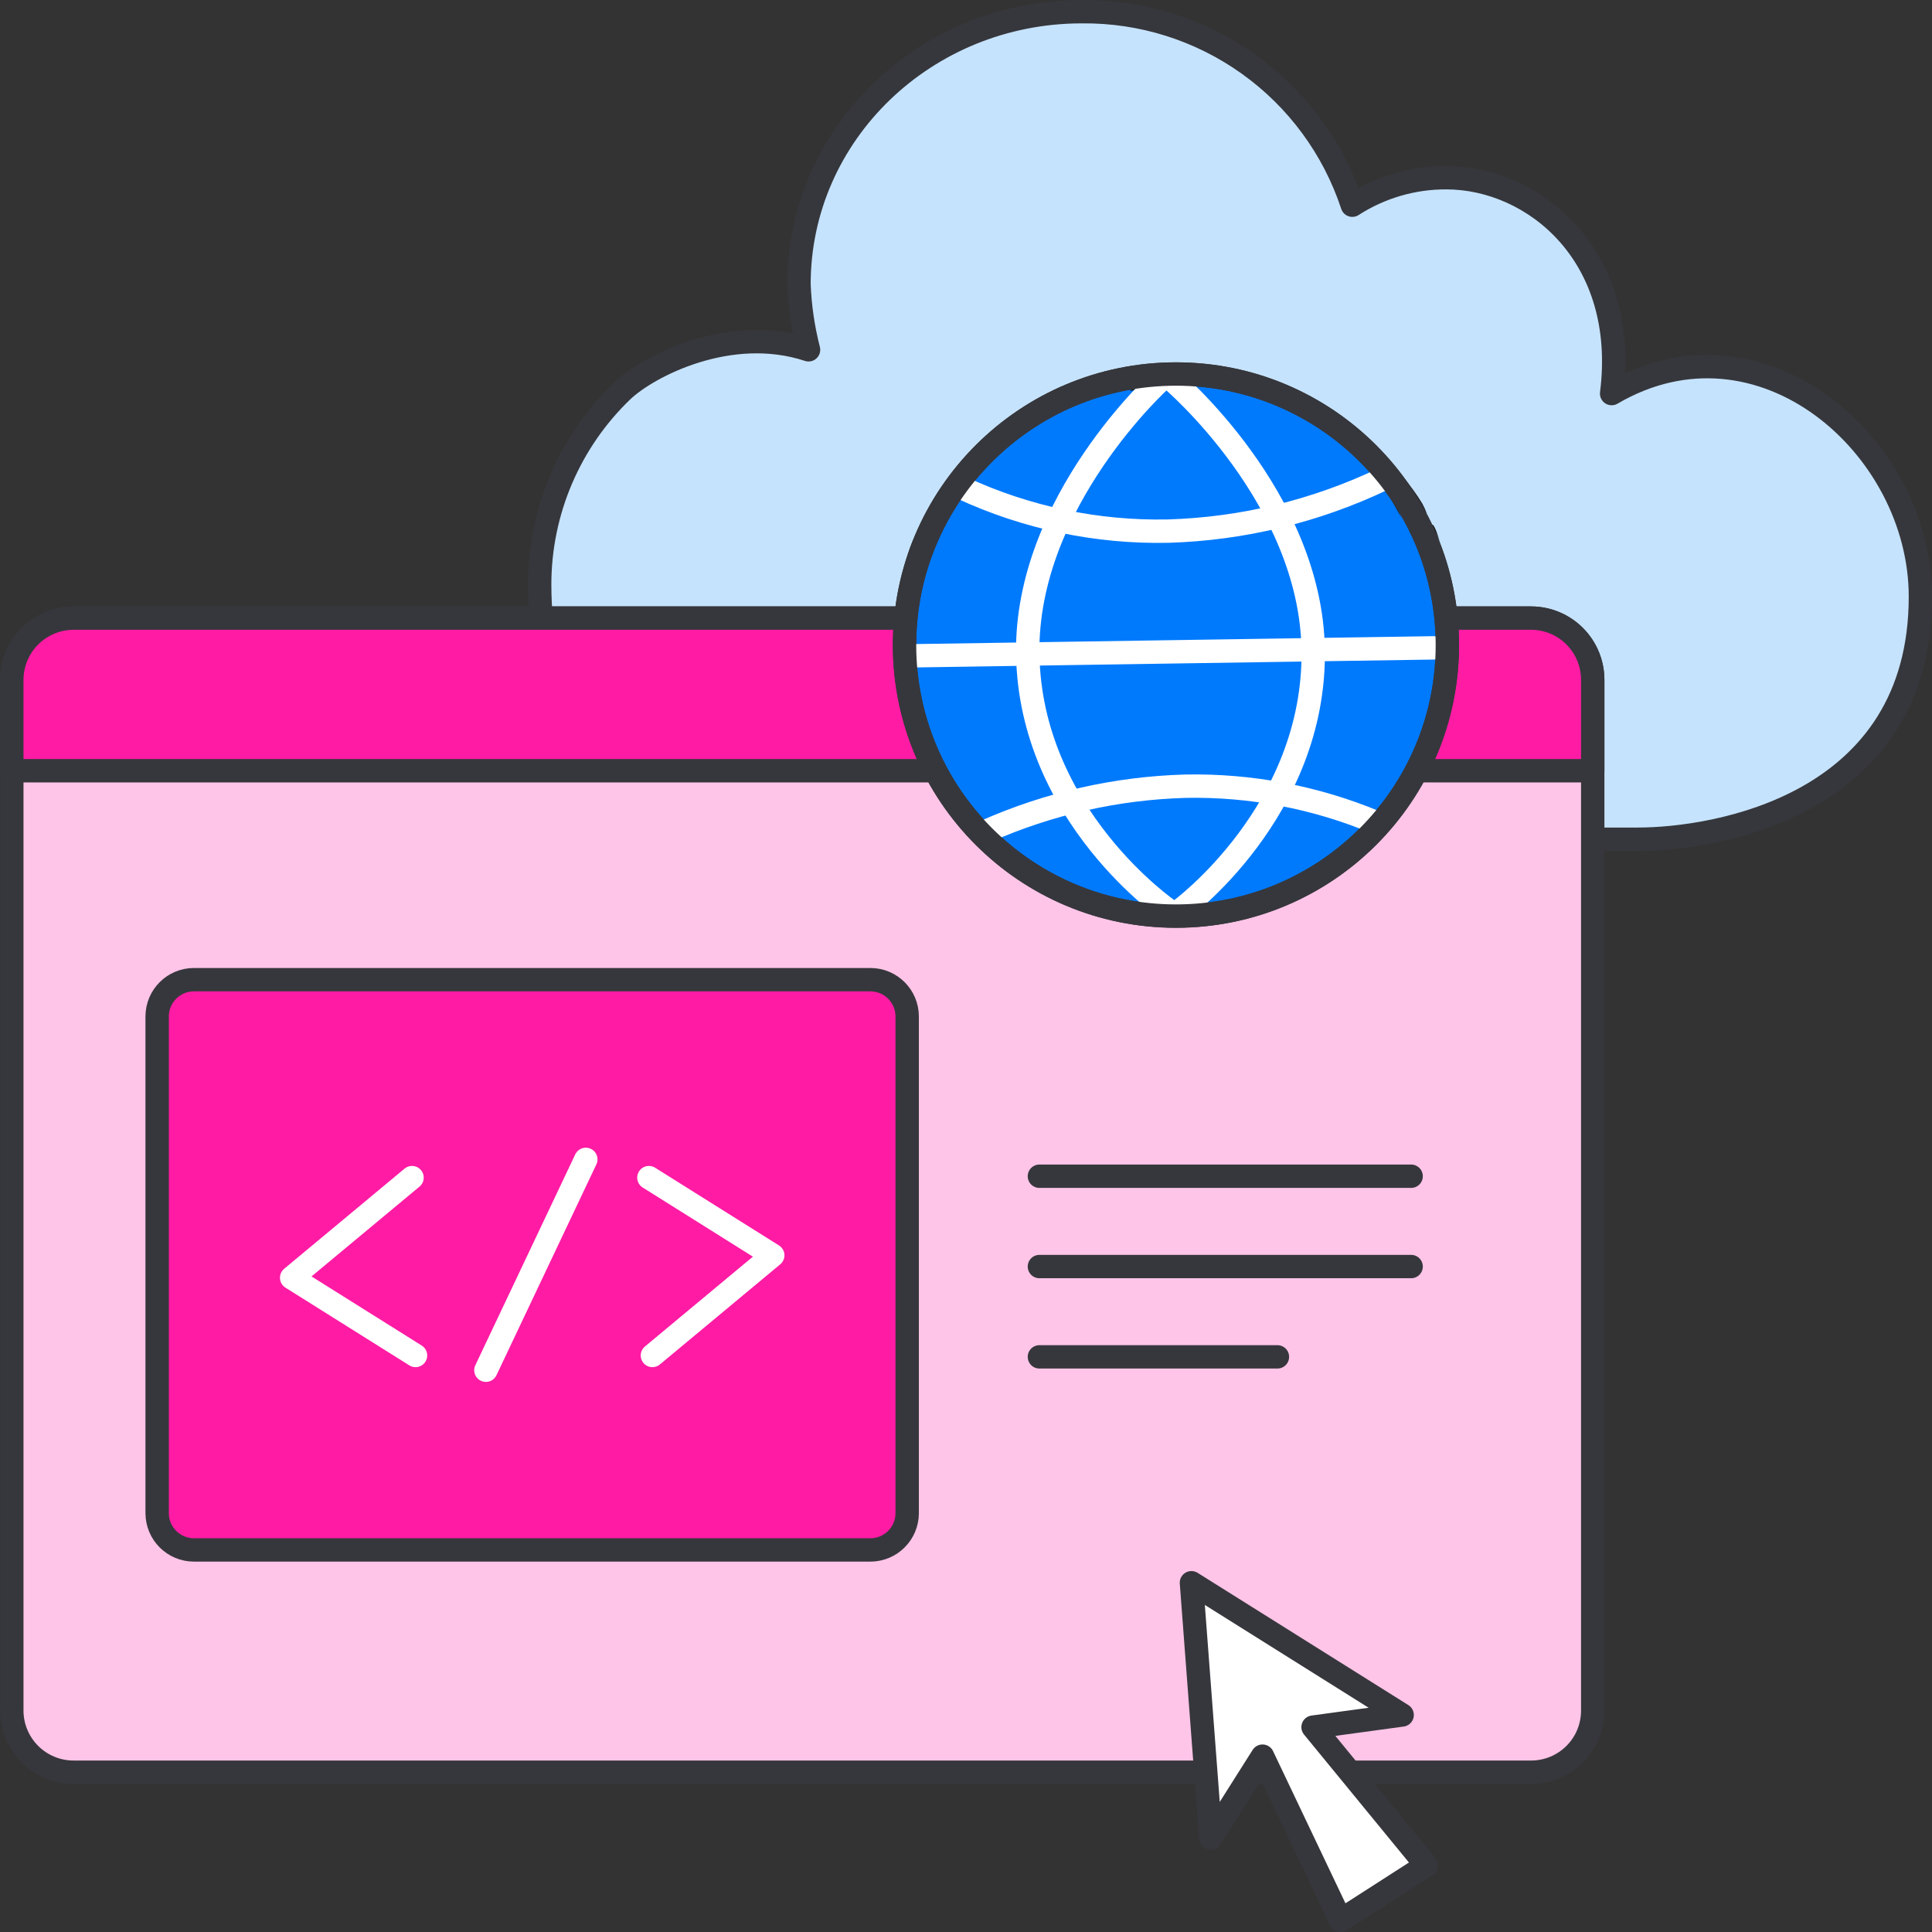
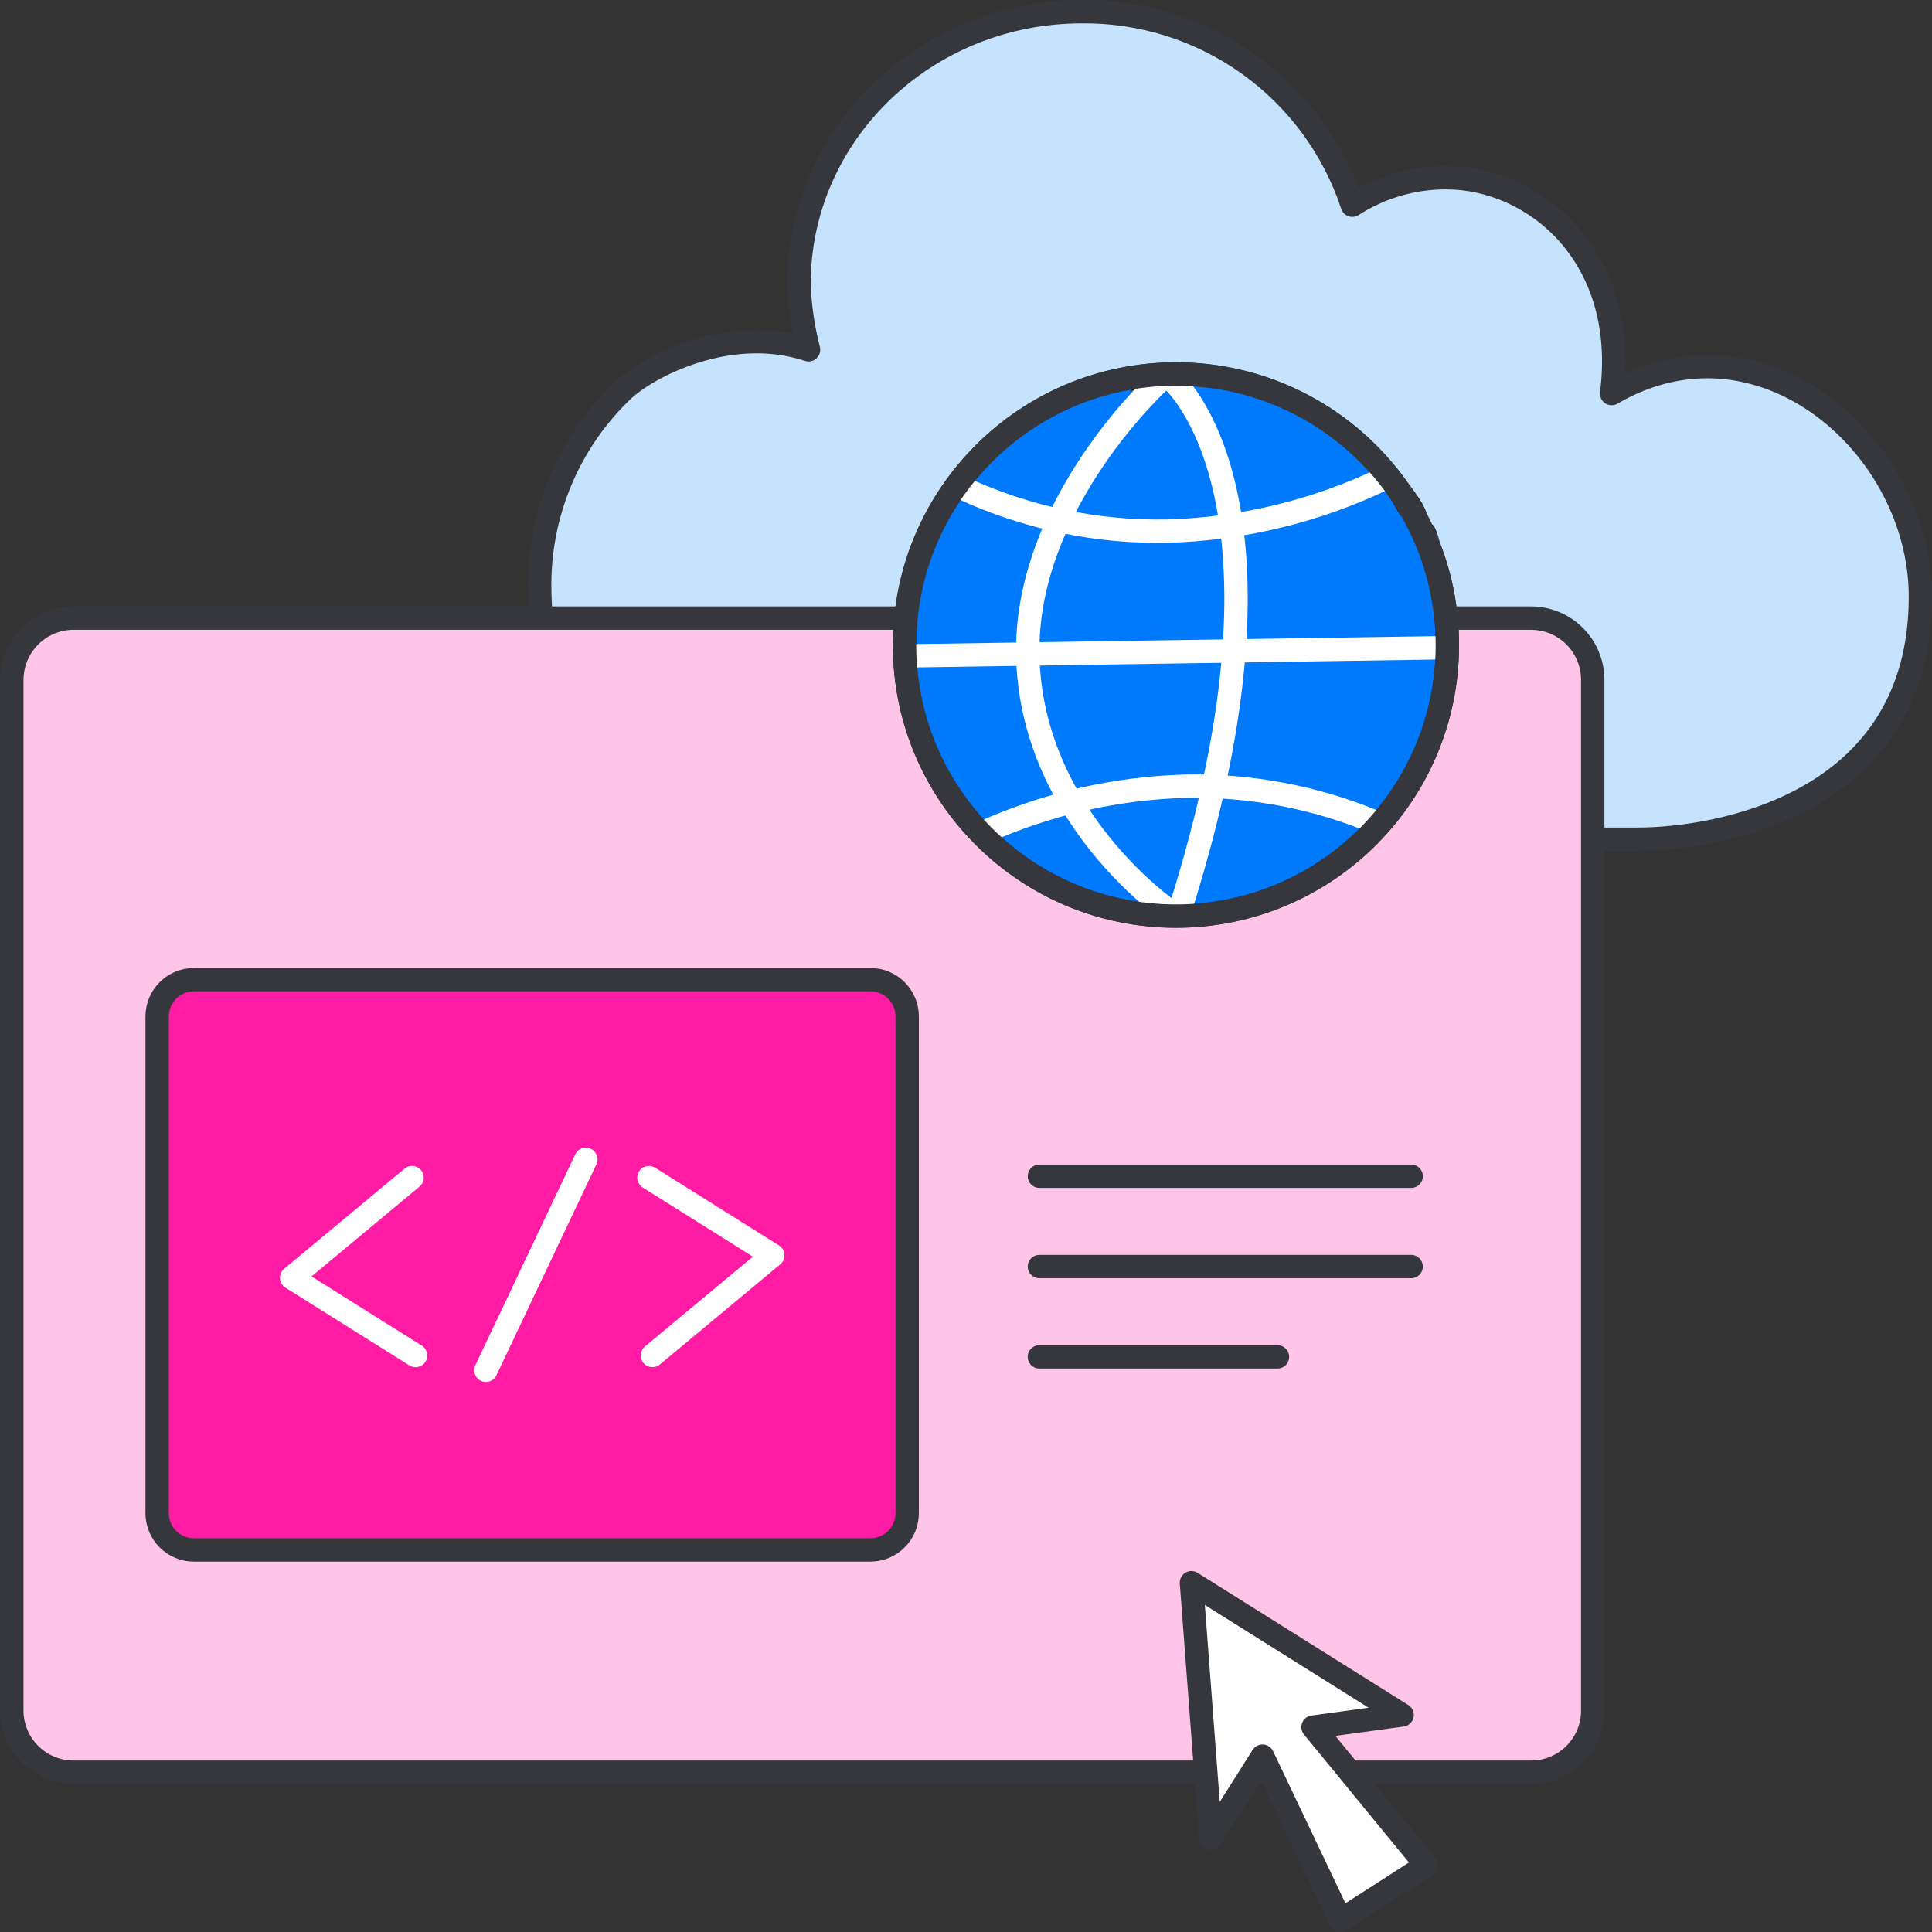
<svg xmlns="http://www.w3.org/2000/svg" width="124" height="124" viewBox="0 0 124 124" fill="none">
  <rect x="0" y="0" width="124" height="124" fill="#333333" stroke="none" />
  <path d="M56.449 53.4C52.626 53.568 48.798 53.196 45.079 52.295C37.516 50.27 34.637 44.737 34.637 37.481C34.642 35.164 35.115 32.871 36.027 30.741C36.938 28.61 38.27 26.685 39.943 25.081C41.591 23.512 46.833 20.781 51.895 22.451C51.541 21.075 51.335 19.665 51.281 18.245C51.281 8.572 59.407 0.75 69.433 0.75C73.27 0.71 77.02 1.893 80.141 4.125C83.263 6.358 85.593 9.526 86.795 13.17C88.591 12.012 90.685 11.399 92.823 11.405C98.445 11.405 104.555 16.405 103.438 25.261C113.006 19.661 123.257 28.618 123.257 38.293C123.257 51.729 110.117 53.864 105.105 53.864H91.912" fill="#C6E3FD" />
  <path d="M56.449 53.4C52.626 53.568 48.798 53.196 45.079 52.295C37.516 50.27 34.637 44.737 34.637 37.481C34.642 35.164 35.115 32.871 36.027 30.741C36.938 28.61 38.27 26.685 39.943 25.081C41.591 23.512 46.833 20.781 51.895 22.451C51.541 21.075 51.335 19.665 51.281 18.245C51.281 8.572 59.407 0.75 69.433 0.75C73.27 0.71 77.02 1.893 80.141 4.125C83.263 6.358 85.593 9.526 86.795 13.17C88.591 12.012 90.685 11.399 92.823 11.405C98.445 11.405 104.555 16.405 103.438 25.261C113.006 19.661 123.257 28.618 123.257 38.293C123.257 51.729 110.117 53.864 105.105 53.864H91.912" stroke="#36373C" stroke-width="1.5" stroke-linecap="round" stroke-linejoin="round" />
  <path d="M102.225 43.652V109.775C102.227 110.295 102.127 110.81 101.93 111.292C101.732 111.773 101.442 112.211 101.075 112.579C100.708 112.948 100.272 113.241 99.792 113.441C99.312 113.64 98.797 113.744 98.277 113.744H4.718C4.197 113.744 3.681 113.641 3.2 113.441C2.719 113.242 2.283 112.949 1.915 112.581C1.547 112.212 1.255 111.774 1.057 111.293C0.858 110.812 0.757 110.296 0.758 109.775V43.652C0.755 42.599 1.171 41.588 1.914 40.842C2.656 40.095 3.665 39.674 4.718 39.671H98.277C98.797 39.673 99.313 39.777 99.793 39.978C100.273 40.179 100.709 40.473 101.076 40.843C101.443 41.213 101.733 41.651 101.93 42.133C102.127 42.615 102.227 43.131 102.225 43.652Z" fill="#FFC5E8" stroke="#36373C" stroke-width="1.5" stroke-linejoin="round" />
-   <path d="M102.225 43.652V49.467H0.758V43.652C0.755 42.599 1.171 41.588 1.914 40.842C2.656 40.095 3.665 39.674 4.718 39.671H98.277C98.797 39.673 99.313 39.777 99.793 39.978C100.273 40.179 100.709 40.473 101.076 40.843C101.443 41.213 101.733 41.651 101.93 42.133C102.127 42.615 102.227 43.131 102.225 43.652Z" fill="#FF1BA4" stroke="#36373C" stroke-width="1.5" stroke-linejoin="round" />
  <path d="M75.475 58.797C85.096 58.797 92.895 51.008 92.895 41.401C92.895 31.793 85.096 24.005 75.475 24.005C65.854 24.005 58.055 31.793 58.055 41.401C58.055 51.008 65.854 58.797 75.475 58.797Z" fill="#007AFD" stroke="#36373C" stroke-width="1.5" stroke-linejoin="round" />
  <path d="M92.012 41.581L58.41 42.093" stroke="white" stroke-width="1.5" stroke-linecap="round" stroke-linejoin="round" />
-   <path d="M86.157 28.264L86.25 28.282C86.115 28.2 86.055 28.172 86.157 28.264ZM65.873 27.581L65.508 28C66.174 27.483 65.855 27.671 65.873 27.581ZM85.108 26.1C84.834 25.962 84.708 25.916 84.708 25.941C84.983 26.08 85.147 26.152 85.108 26.1ZM92.191 43.985L92.225 43.837C92.208 43.821 92.202 43.887 92.191 43.985ZM64.391 54.546L64.456 54.617C64.821 54.879 64.669 54.754 64.391 54.546Z" fill="#202020" />
  <path d="M93.34 41.129L92.488 41.142L92.327 39.642C92.287 39.164 92.177 38.703 92.127 38.169C91.694 36.269 92.084 39.024 91.733 37.427C91.812 36.924 91.753 36.408 91.56 35.937C91.296 35.549 91.066 35.139 90.875 34.711L91.043 34.701C90.677 33.928 90.328 33.341 90.436 33.274C90.133 32.853 89.854 32.416 89.602 31.963C88.831 30.925 89.847 32.946 89.938 33.223L89.148 31.804C88.9 31.474 88.688 31.119 88.516 30.745L89.239 31.609L88.431 30.476C88.249 30.282 88.056 30.099 87.854 29.927C87.538 29.663 87.275 29.343 87.076 28.984C87.676 29.551 88.391 30.255 88.13 29.827L87.23 29.016C87.163 28.881 87.749 29.473 87.387 29.05L86.254 28.28H86.272C85.704 27.834 85.112 27.421 84.499 27.04C84.849 27.254 84.966 27.261 84.616 27.04L83.345 26.4C83.737 26.585 83.387 26.3 82.809 26.023C82.504 25.867 82.188 25.734 81.864 25.623C81.673 25.581 81.479 25.552 81.285 25.536C80.856 25.496 80.438 25.378 80.052 25.187C80.198 25.212 80.343 25.251 80.483 25.302C80.262 25.199 80.035 25.112 79.803 25.04C79.681 25.2 78.661 24.896 77.603 24.806C77.119 24.728 76.628 24.699 76.139 24.72C75.731 24.73 75.448 24.765 75.41 24.848C74.394 24.732 75.329 24.737 76.66 24.648L75.565 24.512L76.865 24.538C75.671 24.372 74.456 24.445 73.291 24.754C72.741 24.797 73.691 24.429 72.135 24.747C69.985 25.331 72.588 24.859 71.312 25.233L70.335 25.318C68.96 25.84 67.629 26.47 66.353 27.2C66.194 27.301 66.043 27.416 65.904 27.542C64.731 28.392 63.679 29.395 62.775 30.526C62.933 30.307 62.241 30.932 62.146 31.037C61.75 31.605 61.391 32.198 61.071 32.812C61.486 31.994 61.418 31.993 61.427 31.795C61.172 32.19 60.946 32.602 60.751 33.03C60.857 32.779 60.965 32.522 60.751 32.798C60.423 33.455 60.14 34.133 59.906 34.828C59.976 34.718 60.088 34.493 60.18 34.305C59.914 34.787 59.589 35.918 59.259 36.632C59.245 36.555 59.299 36.291 59.284 36.215C59.507 35.807 59.646 35.359 59.695 34.897C59.187 36.331 59.54 35.242 59.225 35.91C59.077 36.259 58.992 36.631 58.973 37.01C58.967 37.225 59.011 37.276 59.085 37.15C58.792 38.045 58.638 38.979 58.627 39.921L58.522 39.677C58.495 40.055 58.488 40.434 58.501 40.812L58.37 39.879C58.278 40.973 58.338 41.079 58.392 41.208C58.507 41.699 58.553 42.204 58.53 42.708L58.41 42.724C58.493 43.66 58.81 43.93 58.773 44.668C58.999 45.536 58.673 43.13 59.073 45.19C59.149 45.779 59.271 46.361 59.438 46.931C59.727 47.542 59.38 46.409 59.286 45.992L59.791 47.602C59.9 47.964 59.921 48.213 59.991 48.429C60.056 48.684 60.141 48.934 60.245 49.176C60.441 49.645 60.7 50.086 61.015 50.485C60.789 50.046 60.949 50.185 61.009 50.196C61.038 50.196 61.044 50.169 60.965 50.017L60.472 49.073L61.25 50.511C61.498 51.013 61.826 51.472 62.222 51.869L61.64 51.369C61.893 51.7 62.223 52.036 62.375 52.202H62.226C62.707 52.65 63.165 53.124 63.597 53.62C63.951 53.994 64.364 54.308 64.819 54.549C64.219 54.357 65.668 55.183 66.087 55.566C65.013 55.045 63.45 53.479 63.243 53.466C63.567 53.926 64.043 54.144 64.39 54.551C64.108 54.332 63.814 54.128 63.511 53.94C64.03 54.494 64.623 54.974 65.275 55.364L66.042 55.817L66.791 56.183C66.216 55.877 65.665 55.529 65.142 55.143C65.394 55.066 65.859 55.654 66.415 55.796C66.772 56.055 67.15 56.286 67.544 56.487C67.914 56.633 68.275 56.8 68.626 56.987L68.226 56.82C69.28 57.378 70.368 57.87 71.484 58.294C72.284 58.576 73.892 58.594 73.327 58.456C73.668 58.475 72.966 58.394 72.334 58.297C71.71 58.151 71.168 57.973 71.783 57.997C72.91 58.531 74.235 58.397 76.849 58.433C75.7 58.614 77.549 58.555 76.512 58.702C77.145 58.696 77.771 58.573 78.36 58.34L78.753 58.368C79.12 58.27 79.474 58.125 79.806 57.939C79.899 57.896 80.018 57.849 80.261 57.765C80.662 57.641 81.054 57.488 81.434 57.307C80.683 57.673 82.411 57.077 81.843 57.364C82.43 57.144 82.989 56.853 83.508 56.5L83.432 56.553C84.744 55.922 85.947 55.086 86.997 54.076L86.797 54.19C87.968 53.058 89.003 51.793 89.882 50.421C90.763 49.024 91.423 47.499 91.838 45.9C91.735 46.246 91.61 46.585 91.466 46.916C91.771 45.956 92.013 44.978 92.191 43.987C92.179 44.222 92.151 44.456 92.107 44.687C92.188 44.676 92.325 44.321 92.443 43.587L92.387 43.287L92.502 42.997C92.564 41.865 92.36 43.318 92.402 42.189C92.501 41.85 92.556 41.499 92.564 41.145L93.43 41.132C93.414 41.905 93.353 42.677 93.245 43.443C93.203 43.854 93.29 43.626 93.345 43.472C93.027 44.572 93.307 44.561 93.172 45.172L92.545 46.719C92.387 47.371 92.623 46.899 92.645 46.957C92.179 48.422 91.506 49.811 90.645 51.084L89.358 52.799L88.036 54.288C87.392 54.783 88.052 54.031 87.262 54.732C87.848 54.309 87.351 54.911 86.681 55.422L85.802 56.138C85.583 56.304 85.502 56.377 85.716 56.289C85.197 56.445 84.416 57.01 83.701 57.297C83.001 57.623 82.466 57.84 82.608 57.588C81.429 58.02 81.686 58.095 82.039 57.988L81.052 58.359L80.113 58.625C79.513 58.825 78.93 58.953 78.34 59.096C78.14 59.102 77.624 59.221 76.933 59.243L75.792 59.32L74.512 59.283C74.076 59.279 73.641 59.239 73.212 59.162L72.012 58.962C71.46 58.829 70.92 58.655 70.394 58.444C71.215 58.818 70.299 58.534 69.47 58.288L70.163 58.682L68.33 57.988L67.87 57.769C67.57 57.624 67.97 57.727 67.23 57.341C66.089 56.672 65.98 56.727 65.33 56.377L65.483 56.514L64.76 56C64.227 55.61 66.745 57.257 65.035 55.931C64.803 55.839 64.58 55.726 64.37 55.593C64.039 55.394 63.742 55.145 63.488 54.855C64.316 55.593 64.272 55.42 63.996 55.121L62.861 54.081C62.931 54.248 63.012 54.409 63.104 54.565C59.743 51.341 57.756 46.945 57.559 42.292C57.618 42.352 57.628 38.953 57.89 39.406L57.843 39.581C57.743 40.719 58.055 39.268 58.172 38.355C57.95 39.308 58.203 36.579 57.82 38.929L57.898 38.005L58.06 37.092C58.089 35.999 58.399 34.931 58.96 33.992C59.66 32.634 60.472 31.338 61.39 30.116C61.331 30.191 61.289 30.279 61.268 30.372C62.513 28.713 64.077 27.32 65.868 26.272L66.121 26.259C67.415 25.221 68.936 24.503 70.561 24.165C70.533 24.193 70.261 24.304 70.655 24.223C70.98 24.073 71.314 23.943 71.655 23.832C72.277 23.681 72.908 23.57 73.544 23.498L73.477 23.541C74.384 23.443 75.297 23.41 76.21 23.441C76.201 23.541 76.489 23.58 76.937 23.599L78.624 23.766C79.236 23.858 79.844 23.981 80.444 24.135C80.842 24.235 81.216 24.414 81.544 24.661C81.754 24.697 81.962 24.744 82.167 24.804L83.043 25.148C83.615 25.375 84.172 25.64 84.71 25.941C84.71 25.958 84.747 26.001 84.865 26.091C85.497 26.369 86.078 26.75 86.587 27.217L88.132 28.698C88.685 29.216 88.51 28.934 88.327 28.644C88.593 28.985 88.879 29.311 89.184 29.619L90.108 30.7C90.55 31.206 90.945 31.751 91.29 32.328C91.806 33.315 91.356 32.764 91.424 33.072C91.807 33.795 91.854 33.698 91.912 33.672C91.949 33.654 92.087 33.672 92.401 34.747C92.293 34.512 92.109 34.074 92.155 34.255C92.303 34.77 92.419 35.294 92.504 35.823C92.531 36.35 92.623 36.872 92.778 37.377L92.701 36.834C92.931 37.597 93.06 38.388 93.084 39.185C93.104 39.921 93.084 40.493 93.226 40.608L93.336 40.461L93.34 41.129ZM67.799 57.647L68.064 57.805C68.252 57.853 68.441 57.906 67.799 57.647ZM89.582 31.937C89.43 31.562 89.175 31.237 88.848 31C88.924 31.232 89.408 31.664 89.582 31.937Z" fill="#202020" />
  <path d="M65.949 27.511L65.906 27.537C65.892 27.549 65.882 27.564 65.875 27.581L65.949 27.511ZM90.51 34.214L90.575 34.257C90.507 34.015 90.409 33.783 90.286 33.564L90.51 34.214ZM82.273 26.075L82.457 26.164L82.168 25.869L82.273 26.075ZM72.564 25.088C72.981 24.997 73.403 24.93 73.827 24.888C72.96 25 72.427 24.94 72.564 25.088Z" fill="#202020" />
-   <path d="M75.724 58.441C75.724 58.441 84.442 52.093 84.283 41.699C84.134 31.91 75.203 24.361 75.203 24.361" stroke="white" stroke-width="1.5" stroke-linecap="round" stroke-linejoin="round" />
+   <path d="M75.724 58.441C84.134 31.91 75.203 24.361 75.203 24.361" stroke="white" stroke-width="1.5" stroke-linecap="round" stroke-linejoin="round" />
  <path d="M88.342 52.8C84.464 51.175 80.289 50.378 76.085 50.46C71.674 50.584 67.329 51.565 63.293 53.349M61.719 31.305C65.866 33.231 70.398 34.184 74.97 34.089C79.755 33.946 84.457 32.806 88.777 30.743" stroke="white" stroke-width="1.5" stroke-linecap="round" stroke-linejoin="round" />
  <path d="M75.03 58.451C75.03 58.451 66.122 52.373 65.963 41.978C65.814 32.189 74.506 24.372 74.506 24.372" stroke="white" stroke-width="1.5" stroke-linecap="round" stroke-linejoin="round" />
  <path d="M75.475 58.797C85.096 58.797 92.895 51.008 92.895 41.401C92.895 31.793 85.096 24.005 75.475 24.005C65.854 24.005 58.055 31.793 58.055 41.401C58.055 51.008 65.854 58.797 75.475 58.797Z" stroke="#36373C" stroke-width="1.5" stroke-linejoin="round" />
  <path d="M55.863 62.878H12.448C11.143 62.878 10.086 63.935 10.086 65.24V97.116C10.086 98.42 11.143 99.478 12.448 99.478H55.863C57.167 99.478 58.225 98.42 58.225 97.116V65.24C58.225 63.935 57.167 62.878 55.863 62.878Z" fill="#FF1BA4" stroke="#36373C" stroke-width="1.5" stroke-miterlimit="10" />
  <path d="M26.445 75.582L18.719 82.009L26.67 86.997M41.873 86.997L49.598 80.57L41.648 75.582M31.186 87.944L37.599 74.412" stroke="white" stroke-width="1.5" stroke-linecap="round" stroke-linejoin="round" />
  <path d="M66.711 75.493H90.57H66.711ZM66.711 81.29H90.57H66.711ZM66.711 87.086H81.988H66.711Z" fill="white" />
  <path d="M66.711 75.493H90.57M66.711 81.29H90.57M66.711 87.086H81.988" stroke="#36373C" stroke-width="1.5" stroke-linecap="round" stroke-linejoin="round" />
  <path d="M77.709 117.965L76.469 101.584L89.993 110.071L84.275 110.851L91.543 119.716L86.043 123.25L81.031 112.714L77.709 117.965Z" fill="white" stroke="#36373C" stroke-width="1.5" stroke-linejoin="round" />
</svg>